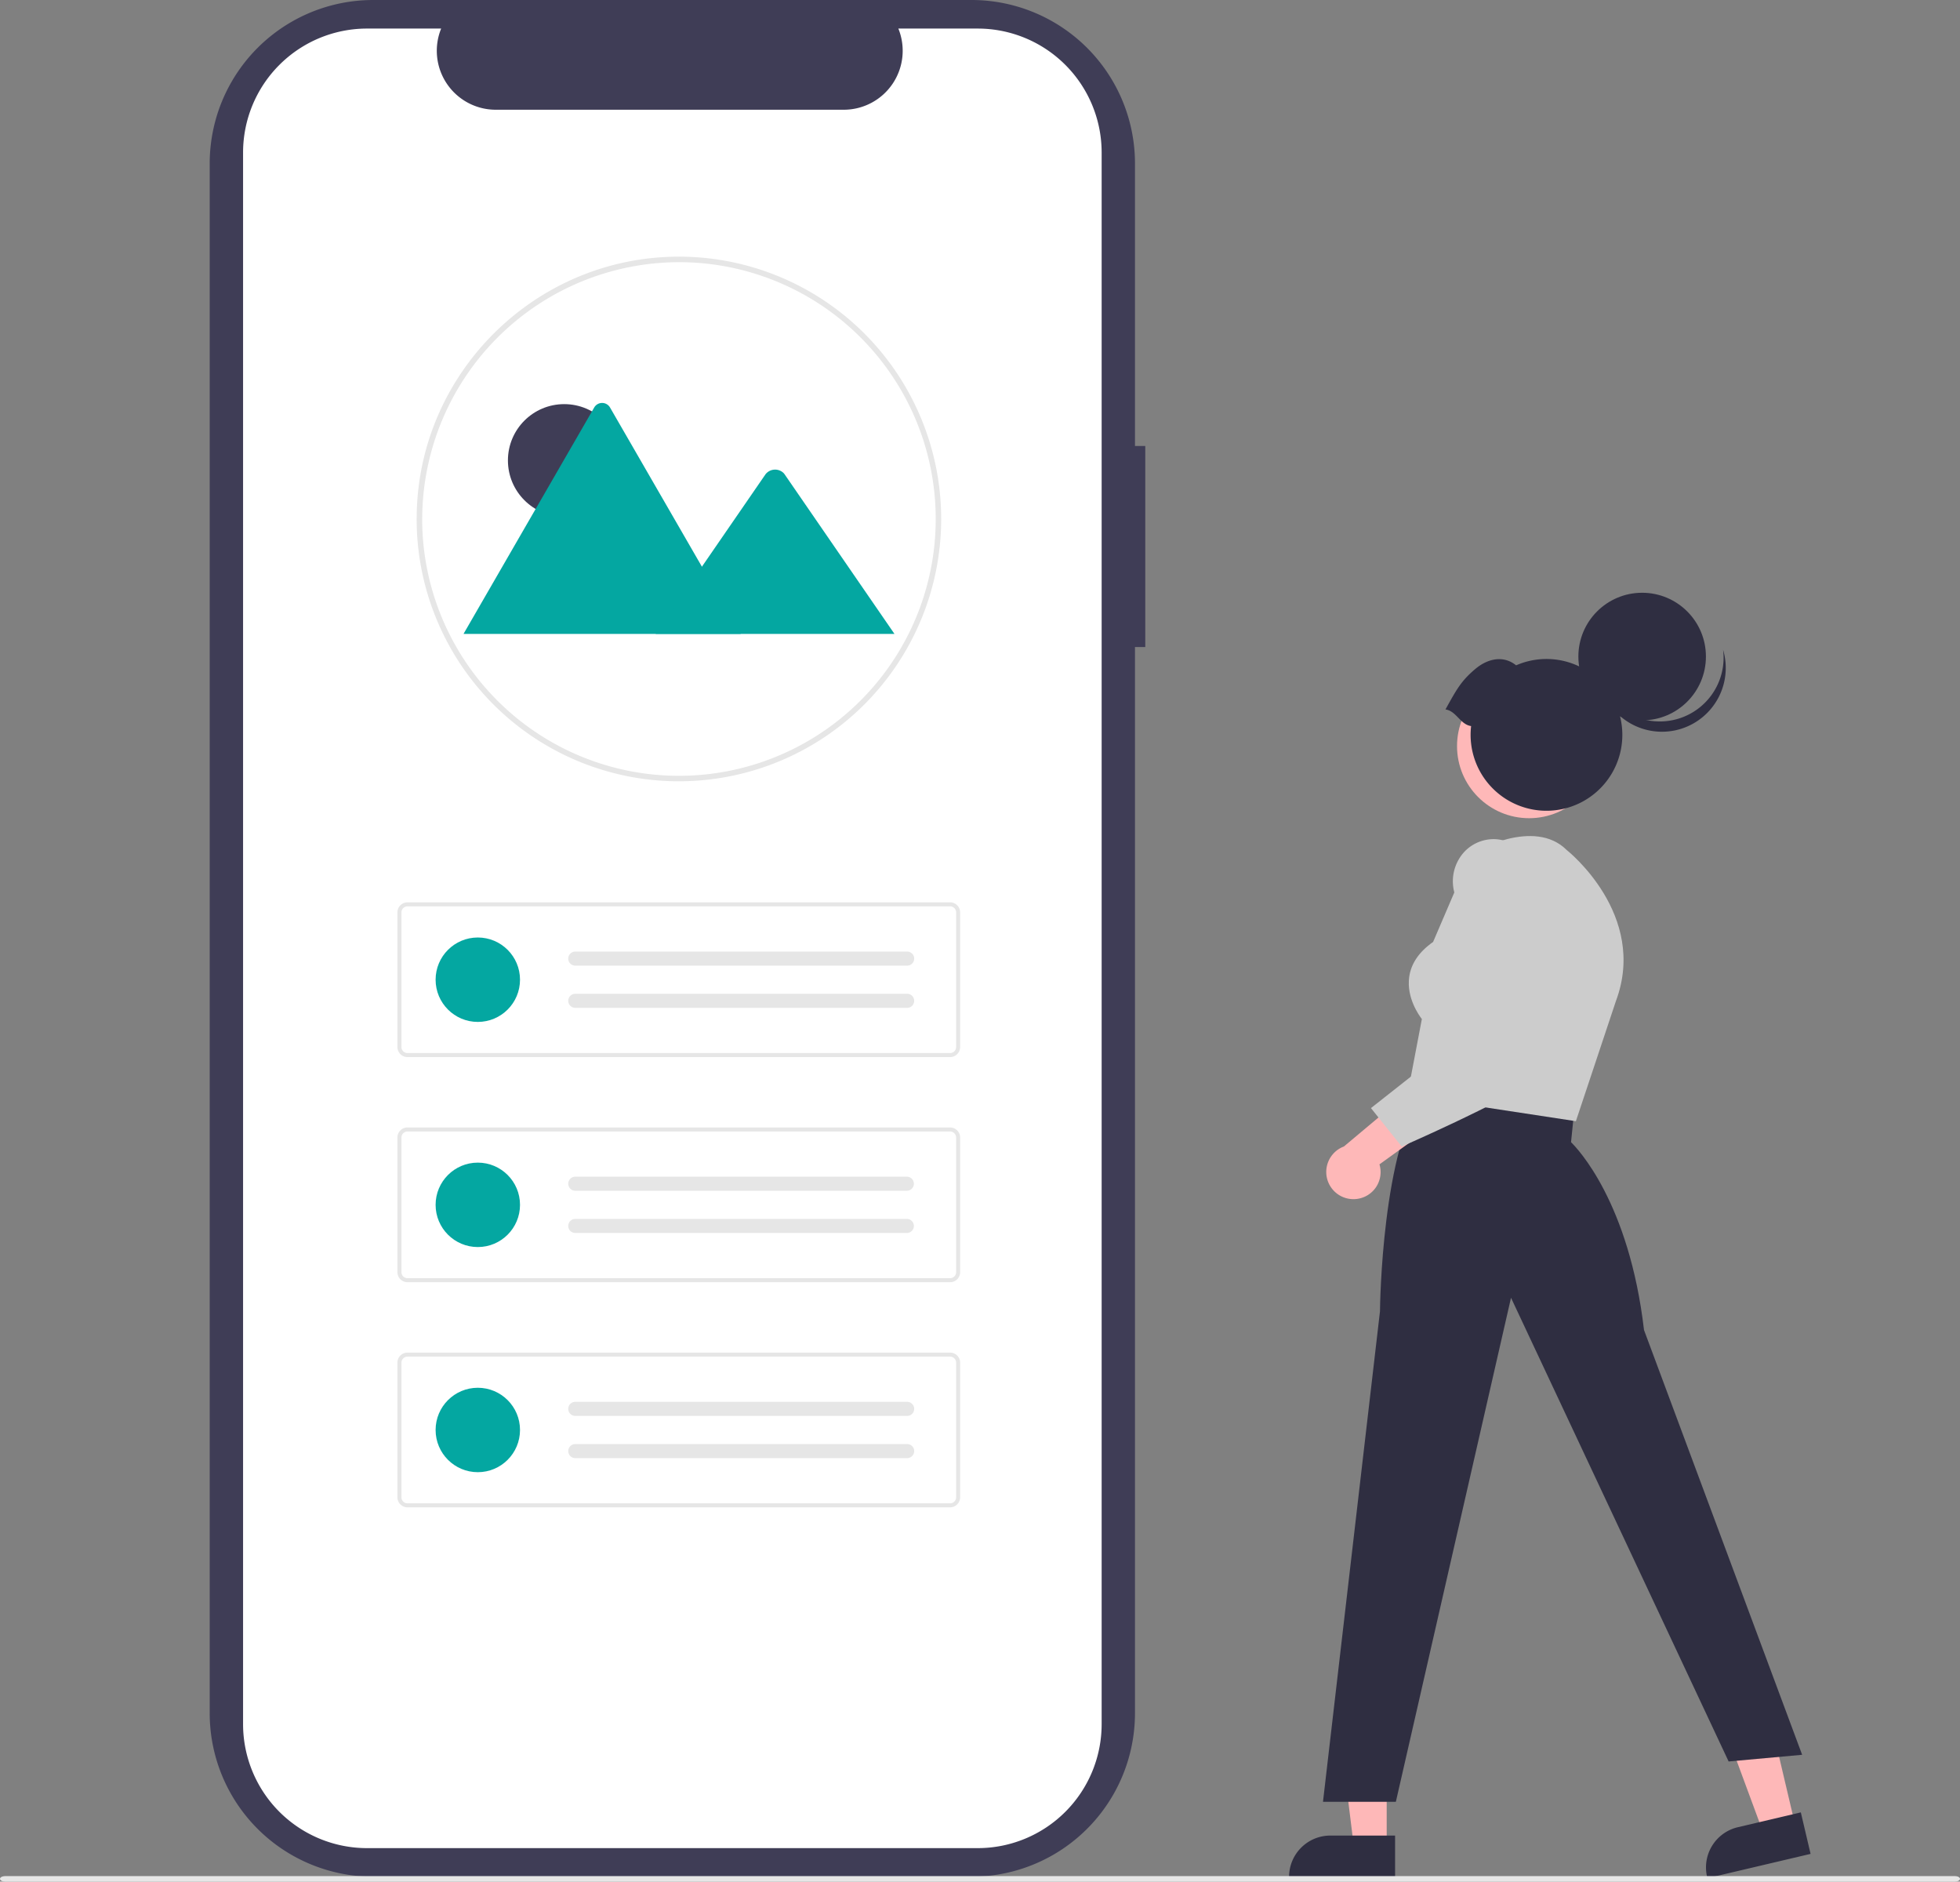
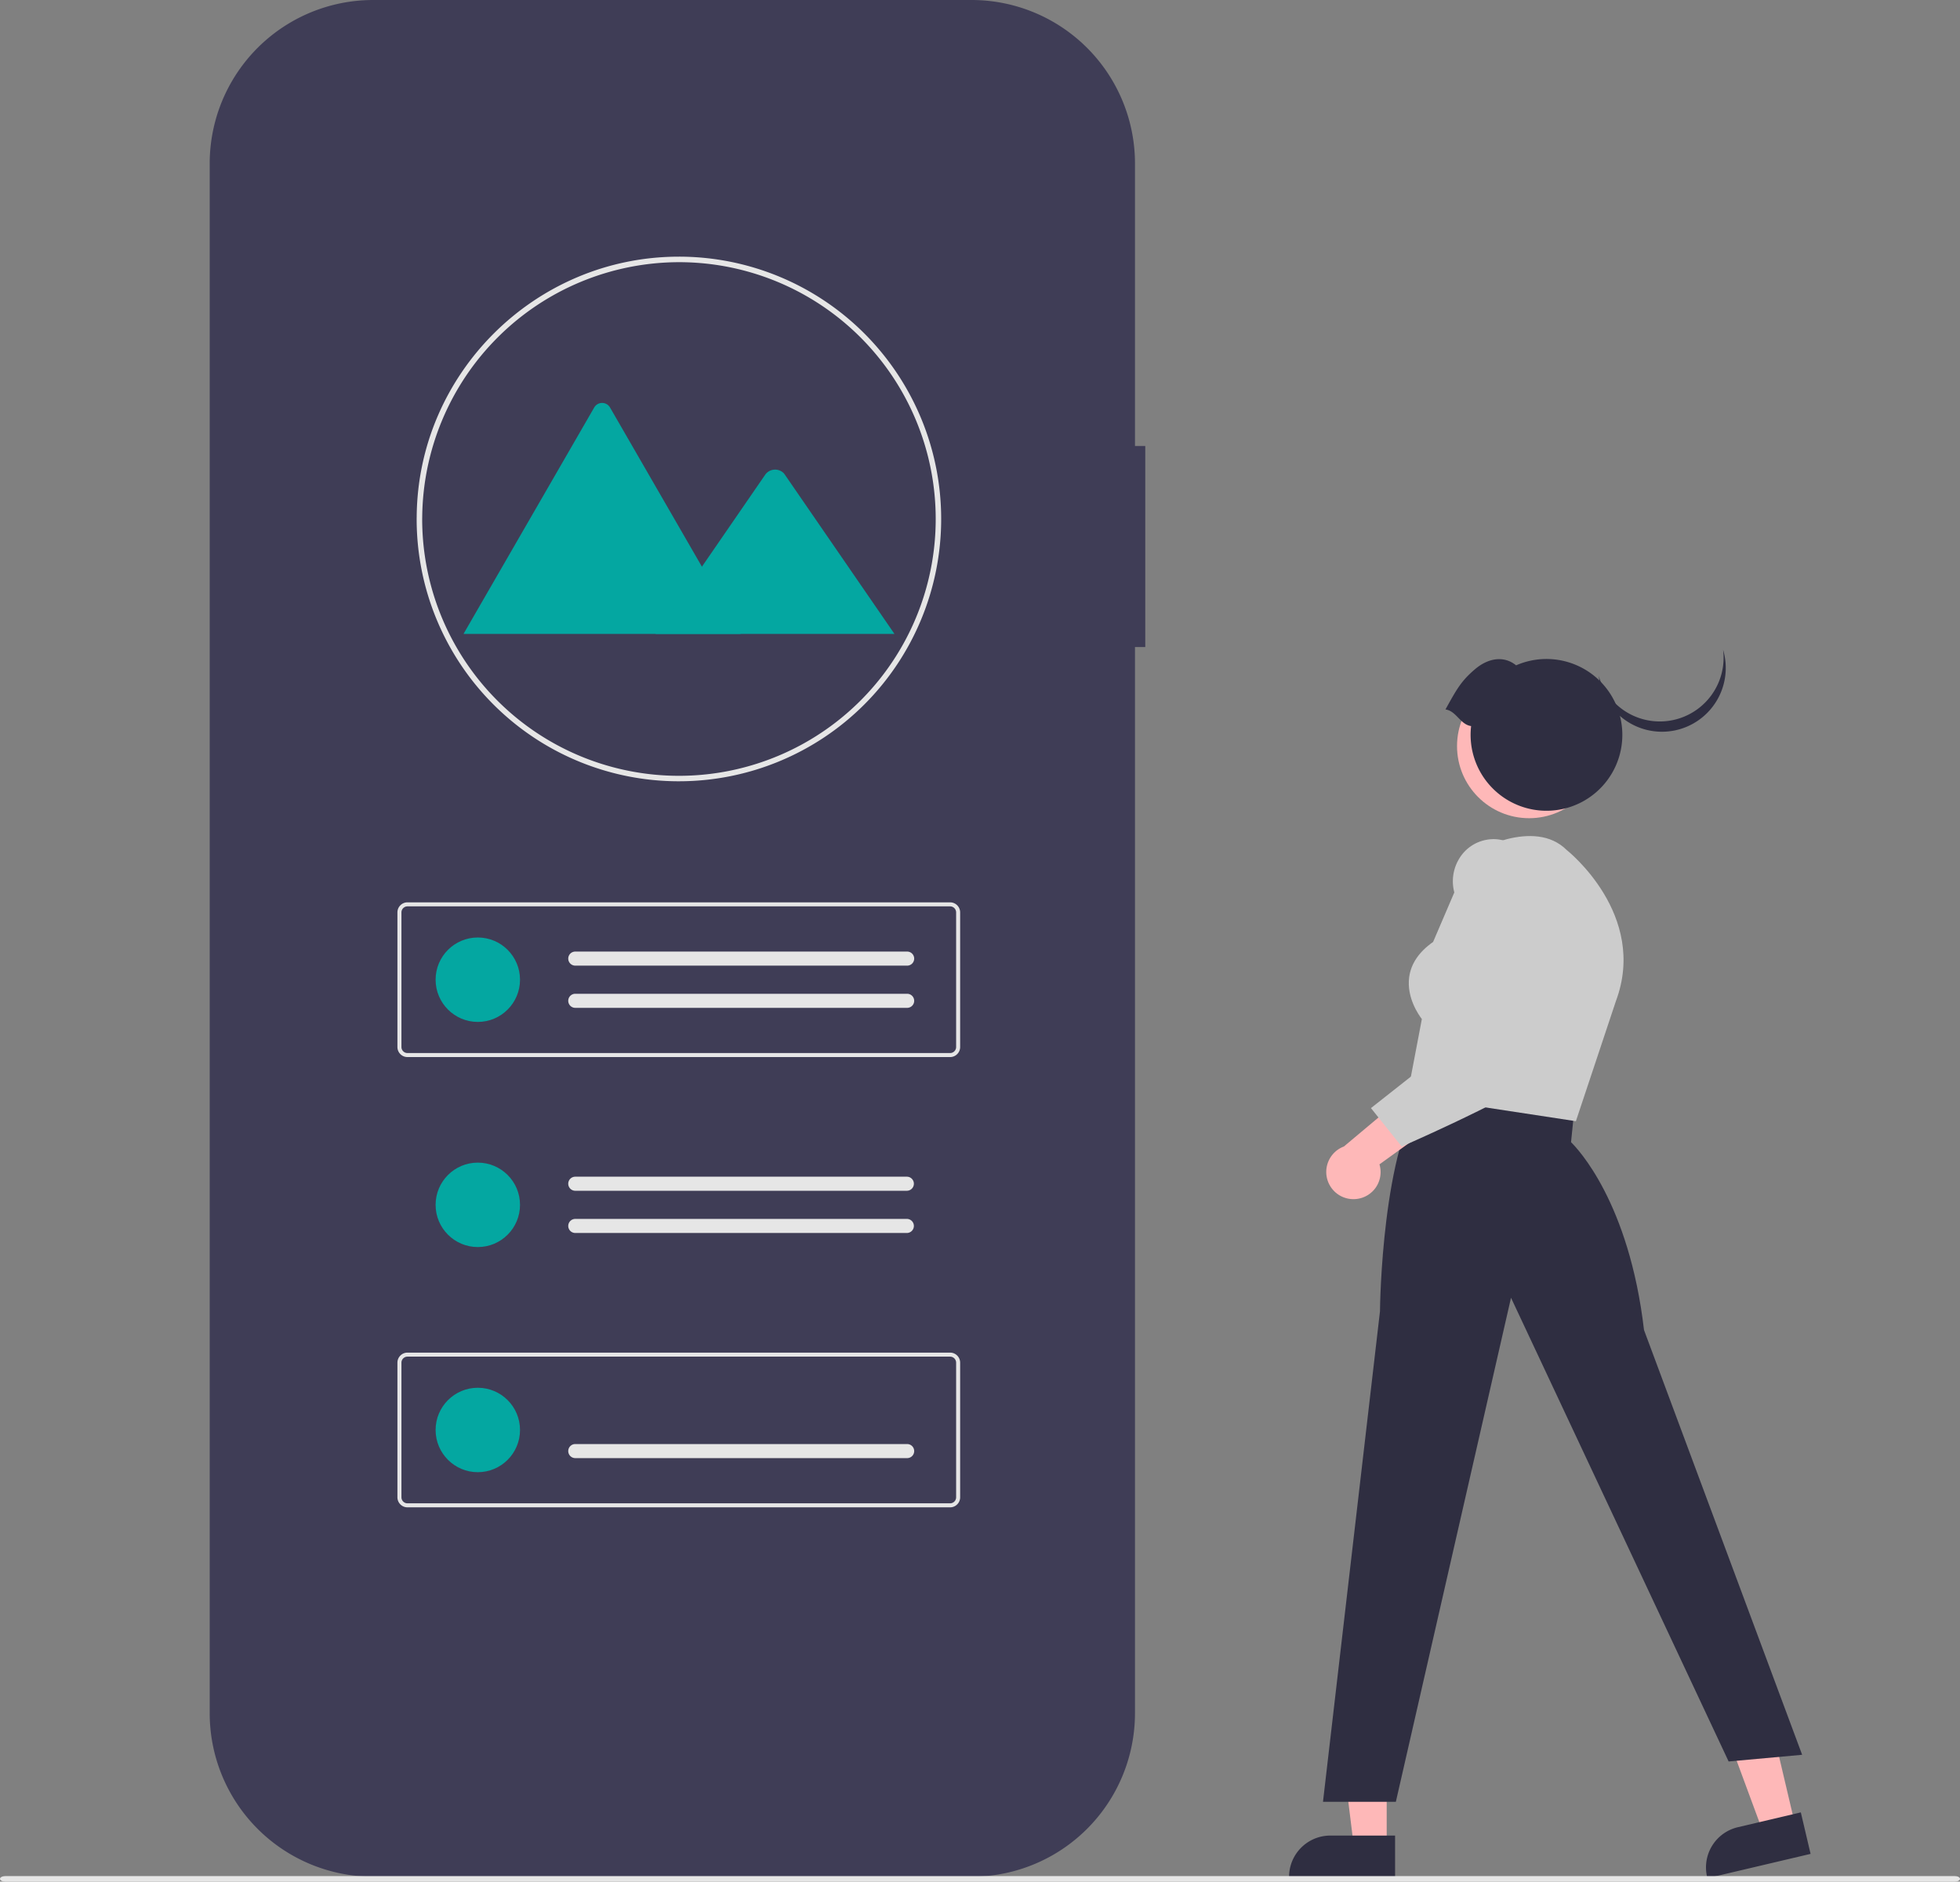
<svg xmlns="http://www.w3.org/2000/svg" width="742.418" height="712.575">
  <rect width="100%" height="100%" fill="#808080" stroke="none" />
  <g data-name="Group 29" transform="translate(-245 -109)">
    <path data-name="Path 339" d="M678.814 277.893h-3.9V170.916a61.915 61.915 0 0 0-61.918-61.915H386.349a61.915 61.915 0 0 0-61.916 61.916v586.882a61.915 61.915 0 0 0 61.915 61.915h226.648a61.915 61.915 0 0 0 61.915-61.915V354.041h3.9z" fill="#3f3d56" />
-     <path data-name="Path 340" d="M662.287 166.768v595.175a46.959 46.959 0 0 1-46.942 46.952h-231.3a46.966 46.966 0 0 1-46.973-46.952V166.768a46.965 46.965 0 0 1 46.971-46.951h28.058a22.329 22.329 0 0 0 20.656 30.74h131.868a22.329 22.329 0 0 0 20.656-30.74h30.055a46.959 46.959 0 0 1 46.951 46.942z" fill="#fff" />
    <g data-name="Group 26">
      <path data-name="Path 45" d="M502.16 404.875a99.3 99.3 0 0 1-99.337-99.254v-.088c0-.208 0-.427.012-.635.3-54.4 44.863-98.7 99.325-98.7a99.337 99.337 0 1 1 .011 198.674h-.011zm0-196.587a97.454 97.454 0 0 0-97.233 96.677c-.011.222-.011.4-.011.569a97.258 97.258 0 1 0 97.259-97.246z" fill="#e6e6e6" />
      <g data-name="Group 27" transform="translate(420.59 261.594)">
        <circle data-name="Ellipse 7" cx="21.322" cy="21.322" transform="translate(16.803 .451)" fill="#3f3d56" r="21.322" />
        <path data-name="Path 63" d="M104.987 87.476H.387a2.141 2.141 0 0 1-.391-.031L49.468 1.759a3.463 3.463 0 0 1 6.029 0l33.2 57.5 1.59 2.751z" fill="#04a7a1" />
        <path data-name="Path 65" d="M163.223 87.477H72.755l17.53-25.464 1.261-1.835 22.844-33.184a4.622 4.622 0 0 1 6.866-.41 4.131 4.131 0 0 1 .329.41z" fill="#04a7a1" />
      </g>
    </g>
    <path data-name="Path 39" d="M604.881 509.317H399.344a3.81 3.81 0 0 1-3.806-3.806v-50.984a3.811 3.811 0 0 1 3.806-3.806h205.537a3.811 3.811 0 0 1 3.806 3.806v50.985a3.811 3.811 0 0 1-3.806 3.806zm-205.537-57.074a2.286 2.286 0 0 0-2.284 2.284v50.985a2.286 2.286 0 0 0 2.284 2.284h205.537a2.286 2.286 0 0 0 2.284-2.284v-50.985a2.286 2.286 0 0 0-2.284-2.284z" fill="#e6e6e6" />
    <circle data-name="Ellipse 5" cx="15.986" cy="15.986" r="15.986" transform="translate(410.001 464.033)" fill="#04a7a1" />
    <path data-name="Path 40" d="M462.908 469.361a2.664 2.664 0 1 0 0 5.329h125.605a2.665 2.665 0 1 0 .087-5.328H462.908z" fill="#e6e6e6" />
    <path data-name="Path 41" d="M462.908 485.347a2.664 2.664 0 1 0 0 5.329h125.605a2.665 2.665 0 1 0 .087-5.328H462.908z" fill="#e6e6e6" />
-     <path data-name="Path 42" d="M604.881 594.577H399.344a3.81 3.81 0 0 1-3.806-3.806v-50.984a3.811 3.811 0 0 1 3.806-3.806h205.537a3.811 3.811 0 0 1 3.806 3.806v50.985a3.811 3.811 0 0 1-3.806 3.805zm-205.537-57.074a2.286 2.286 0 0 0-2.284 2.284v50.985a2.286 2.286 0 0 0 2.284 2.284h205.537a2.286 2.286 0 0 0 2.284-2.284v-50.985a2.286 2.286 0 0 0-2.284-2.284z" fill="#e6e6e6" />
    <circle data-name="Ellipse 6" cx="15.986" cy="15.986" r="15.986" transform="translate(410.001 549.292)" fill="#04a7a1" />
    <path data-name="Path 43" d="M462.908 554.618a2.664 2.664 0 1 0 0 5.329h125.605a2.665 2.665 0 0 0 .087-5.328H462.908z" fill="#e6e6e6" />
    <path data-name="Path 44" d="M462.908 570.607a2.664 2.664 0 1 0 0 5.329h125.605a2.665 2.665 0 0 0 .087-5.328H462.908z" fill="#e6e6e6" />
    <path data-name="Path 39" d="M604.881 679.836H399.344a3.81 3.81 0 0 1-3.806-3.806v-50.984a3.811 3.811 0 0 1 3.806-3.806h205.537a3.811 3.811 0 0 1 3.806 3.806v50.985a3.811 3.811 0 0 1-3.806 3.806zm-205.537-57.074a2.286 2.286 0 0 0-2.284 2.284v50.985a2.286 2.286 0 0 0 2.284 2.284h205.537a2.286 2.286 0 0 0 2.284-2.284v-50.985a2.286 2.286 0 0 0-2.284-2.284z" fill="#e6e6e6" />
    <circle data-name="Ellipse 5" cx="15.986" cy="15.986" r="15.986" transform="translate(410.001 634.552)" fill="#04a7a1" />
-     <path data-name="Path 40" d="M462.908 639.88a2.664 2.664 0 1 0 0 5.329h125.605a2.665 2.665 0 1 0 .087-5.328H462.908z" fill="#e6e6e6" />
    <path data-name="Path 41" d="M462.908 655.866a2.664 2.664 0 1 0 0 5.329h125.605a2.665 2.665 0 1 0 .087-5.328H462.908z" fill="#e6e6e6" />
    <g data-name="Group 28" transform="translate(733.282 333.482)">
-       <path data-name="Path 409" d="M36.978 474.722H24.524L18.6 426.689h18.379z" fill="#feb8b8" />
+       <path data-name="Path 409" d="M36.978 474.722H24.524L18.6 426.689h18.379" fill="#feb8b8" />
      <path data-name="Path 410" d="M40.154 486.793H0v-.508a15.63 15.63 0 0 1 15.628-15.629h24.527z" fill="#2f2e41" />
      <path data-name="Path 411" d="m191.68 466.568-12.125 2.854-16.778-45.4 17.89-4.213z" fill="#feb8b8" />
      <path data-name="Path 412" d="m197.539 477.59-39.085 9.2-.116-.494a15.63 15.63 0 0 1 11.63-18.8l23.872-5.621z" fill="#2f2e41" />
      <path data-name="Path 413" d="M34.434 272.126c.024-2.5.765-61.577 16.958-83.913l.239-.33 56.431 7.786-1.262 12.4c2.482 2.414 22.006 22.816 27.644 71.128l59.9 160.867-27.845 2.531-82.432-175.609-43.62 190.884h-27.6z" fill="#2f2e41" />
      <path data-name="Path 414" d="m44.781 190.393 5.516-28.96c-1.08-1.39-5.865-8.065-4.8-15.89.695-5.105 3.742-9.582 9.059-13.309l14.3-33.362.193-.113c.963-.567 23.728-13.731 36.139-1.311.31.24 30.867 24.5 18.6 57.218l-15.148 45.45z" fill="#ccc" />
      <path data-name="Path 415" d="M25.589 229.573a10.241 10.241 0 0 0 8.649-13.106l29.527-21.273-17.676-6.723-25.329 21.232a10.3 10.3 0 0 0 4.829 19.871z" fill="#feb8b8" />
      <path data-name="Path 416" d="m31.016 195.159 45.078-35.516-13.4-45.787a16.451 16.451 0 0 1 1.661-13.02 15.216 15.216 0 0 1 9.977-7.2c7.717-1.633 14.722 2.688 20.817 12.845l.047.092c1.008 2.465 24.492 60.516 6.561 72.931-17.541 12.143-58.215 29.821-58.624 30l-.477.206z" fill="#ccc" />
      <circle data-name="Ellipse 66" cx="27.308" cy="27.308" r="27.308" transform="translate(63.619 30.758)" fill="#feb8b8" />
-       <circle data-name="Ellipse 67" cx="24.158" cy="24.158" r="24.158" transform="translate(109.58)" fill="#2f2e41" />
      <path data-name="Path 417" d="M154.574 44.163a24.16 24.16 0 0 1-37.3-12.685 24.16 24.16 0 1 0 47.126-9.907 24.151 24.151 0 0 1-9.826 22.592z" fill="#2f2e41" />
      <path data-name="Path 418" d="M59.236 44.187c4.217-7.55 5.831-10.7 11.269-15.3 4.809-4.061 10.724-5.253 15.495-1.406a28.737 28.737 0 1 1-17.044 23c-4.148-.579-5.573-5.708-9.72-6.294z" fill="#2f2e41" />
    </g>
    <path data-name="Path 419" d="M985.479 821.575H246.938c-1.071 0-1.938-.468-1.938-1.045s.868-1.045 1.938-1.045h738.541c1.07 0 1.938.468 1.938 1.045s-.867 1.045-1.938 1.045z" fill="#e6e6e6" />
  </g>
</svg>